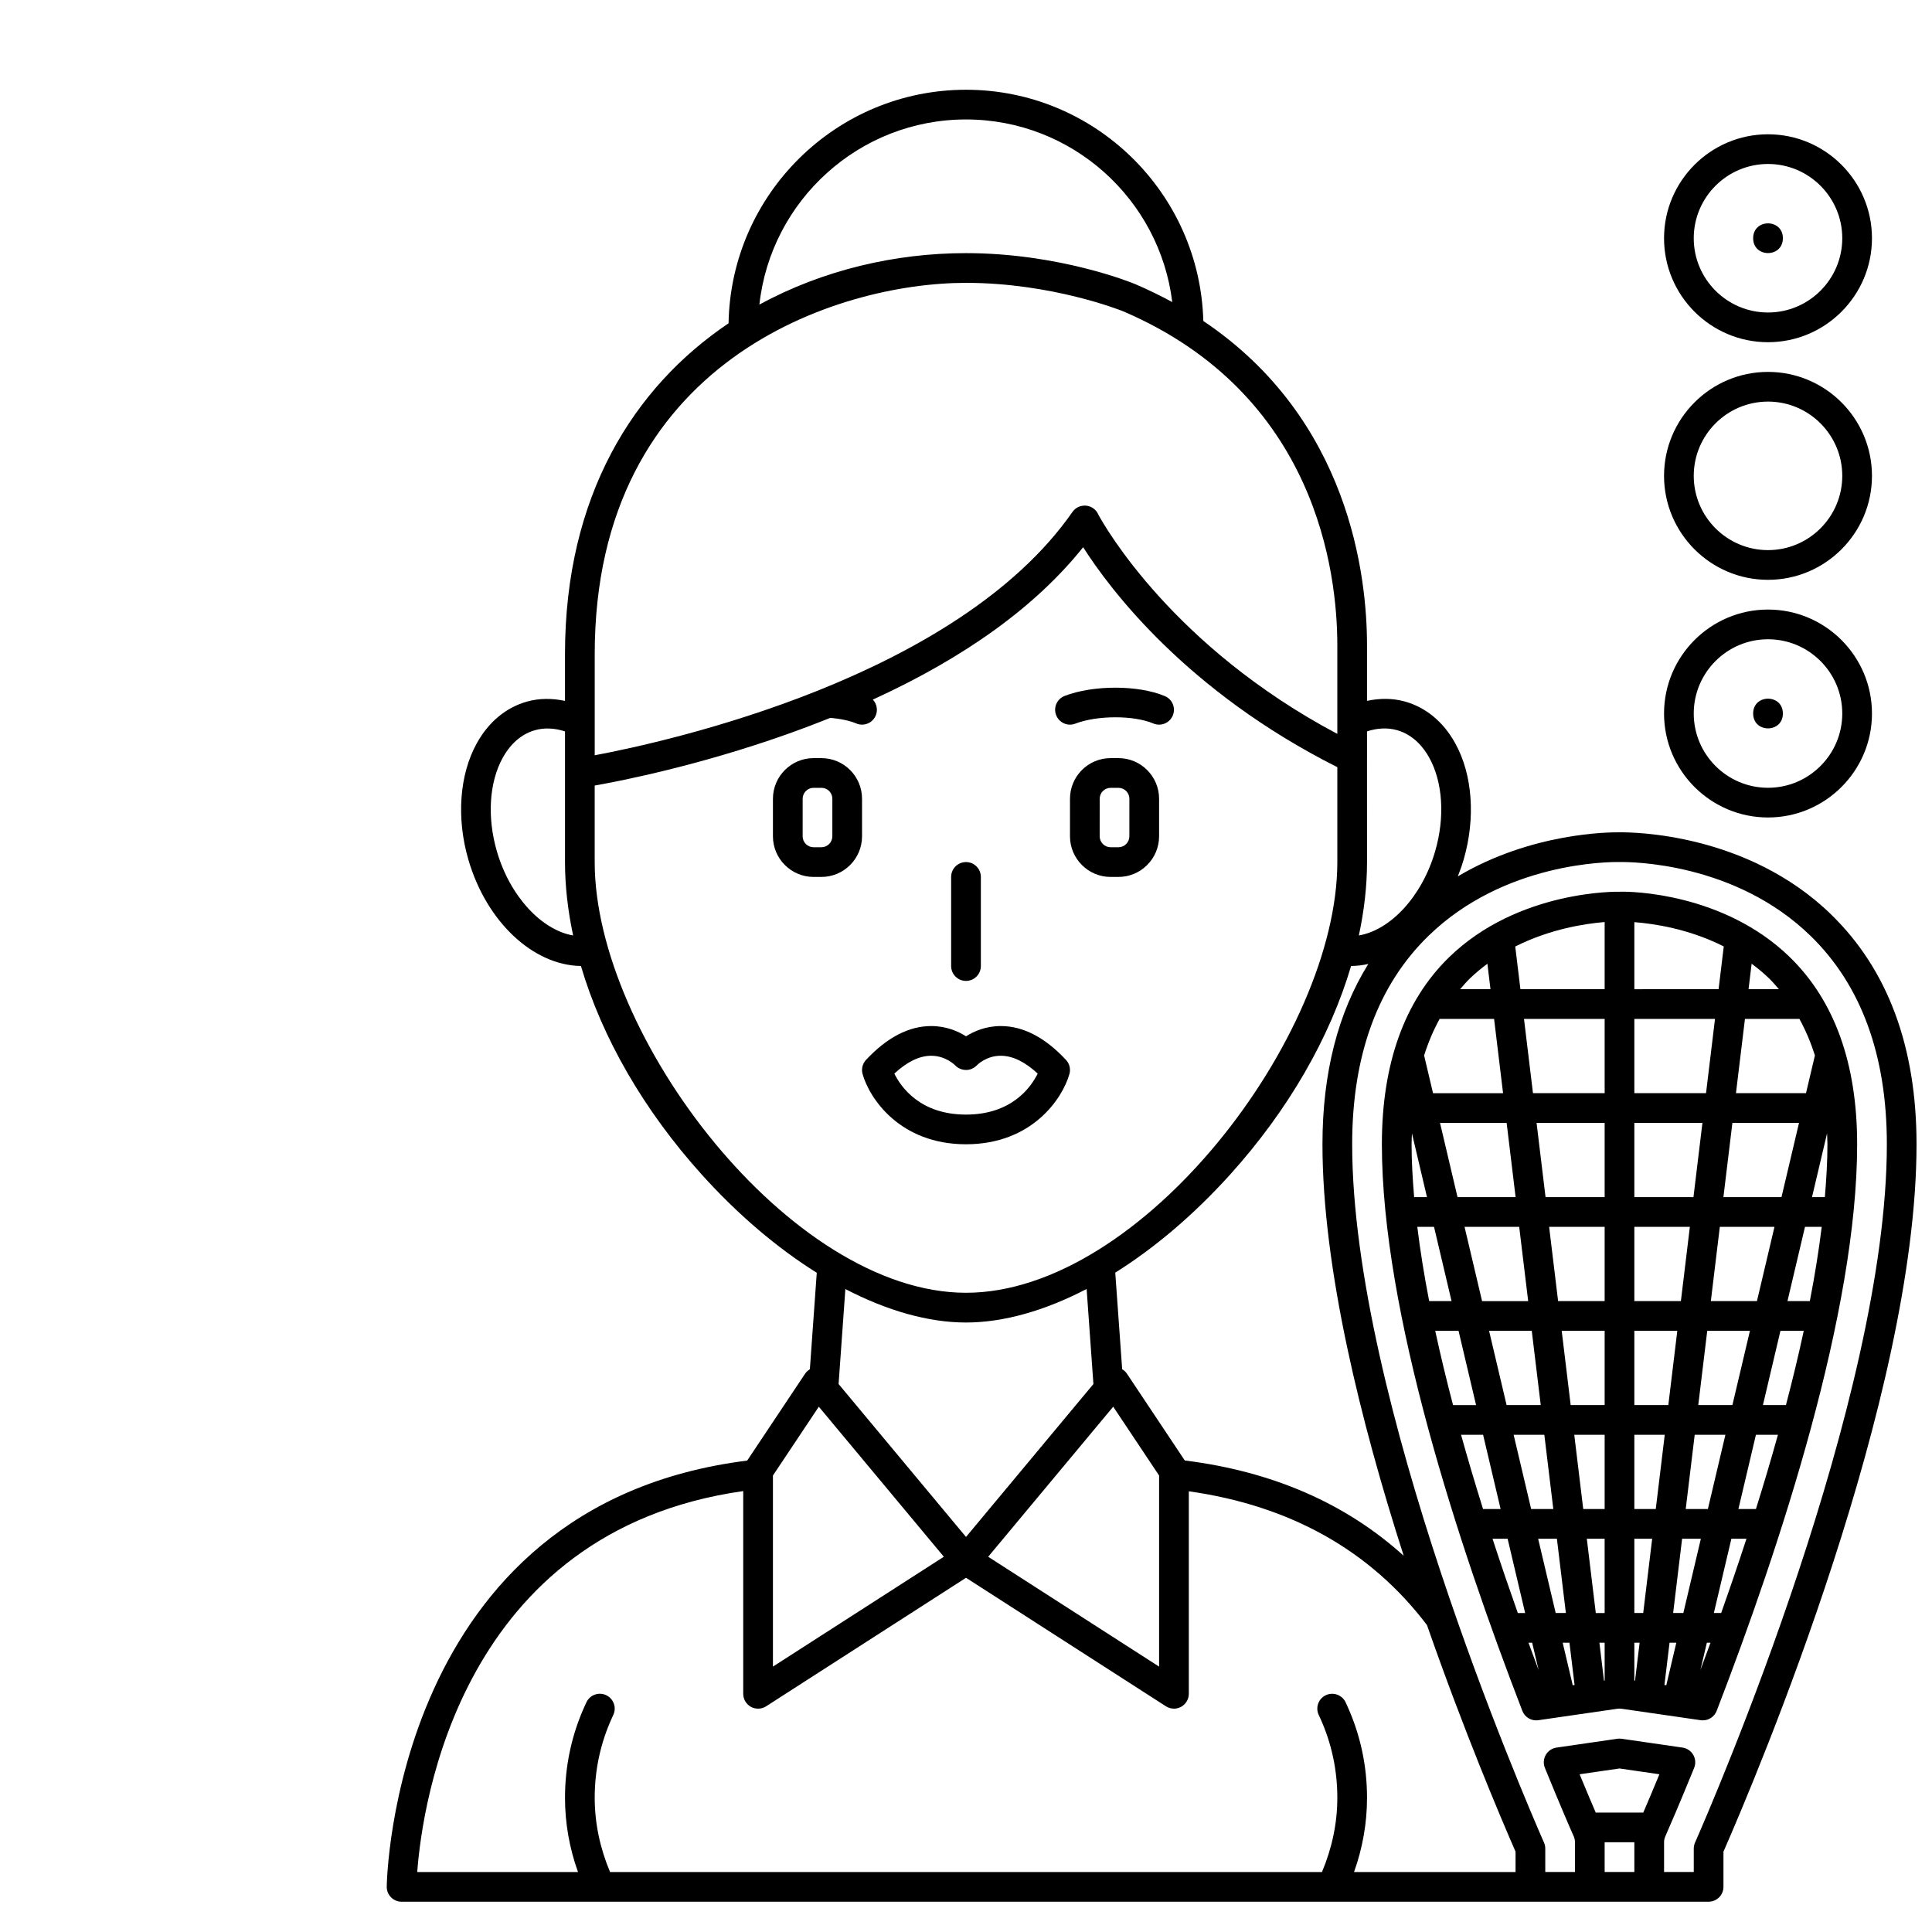
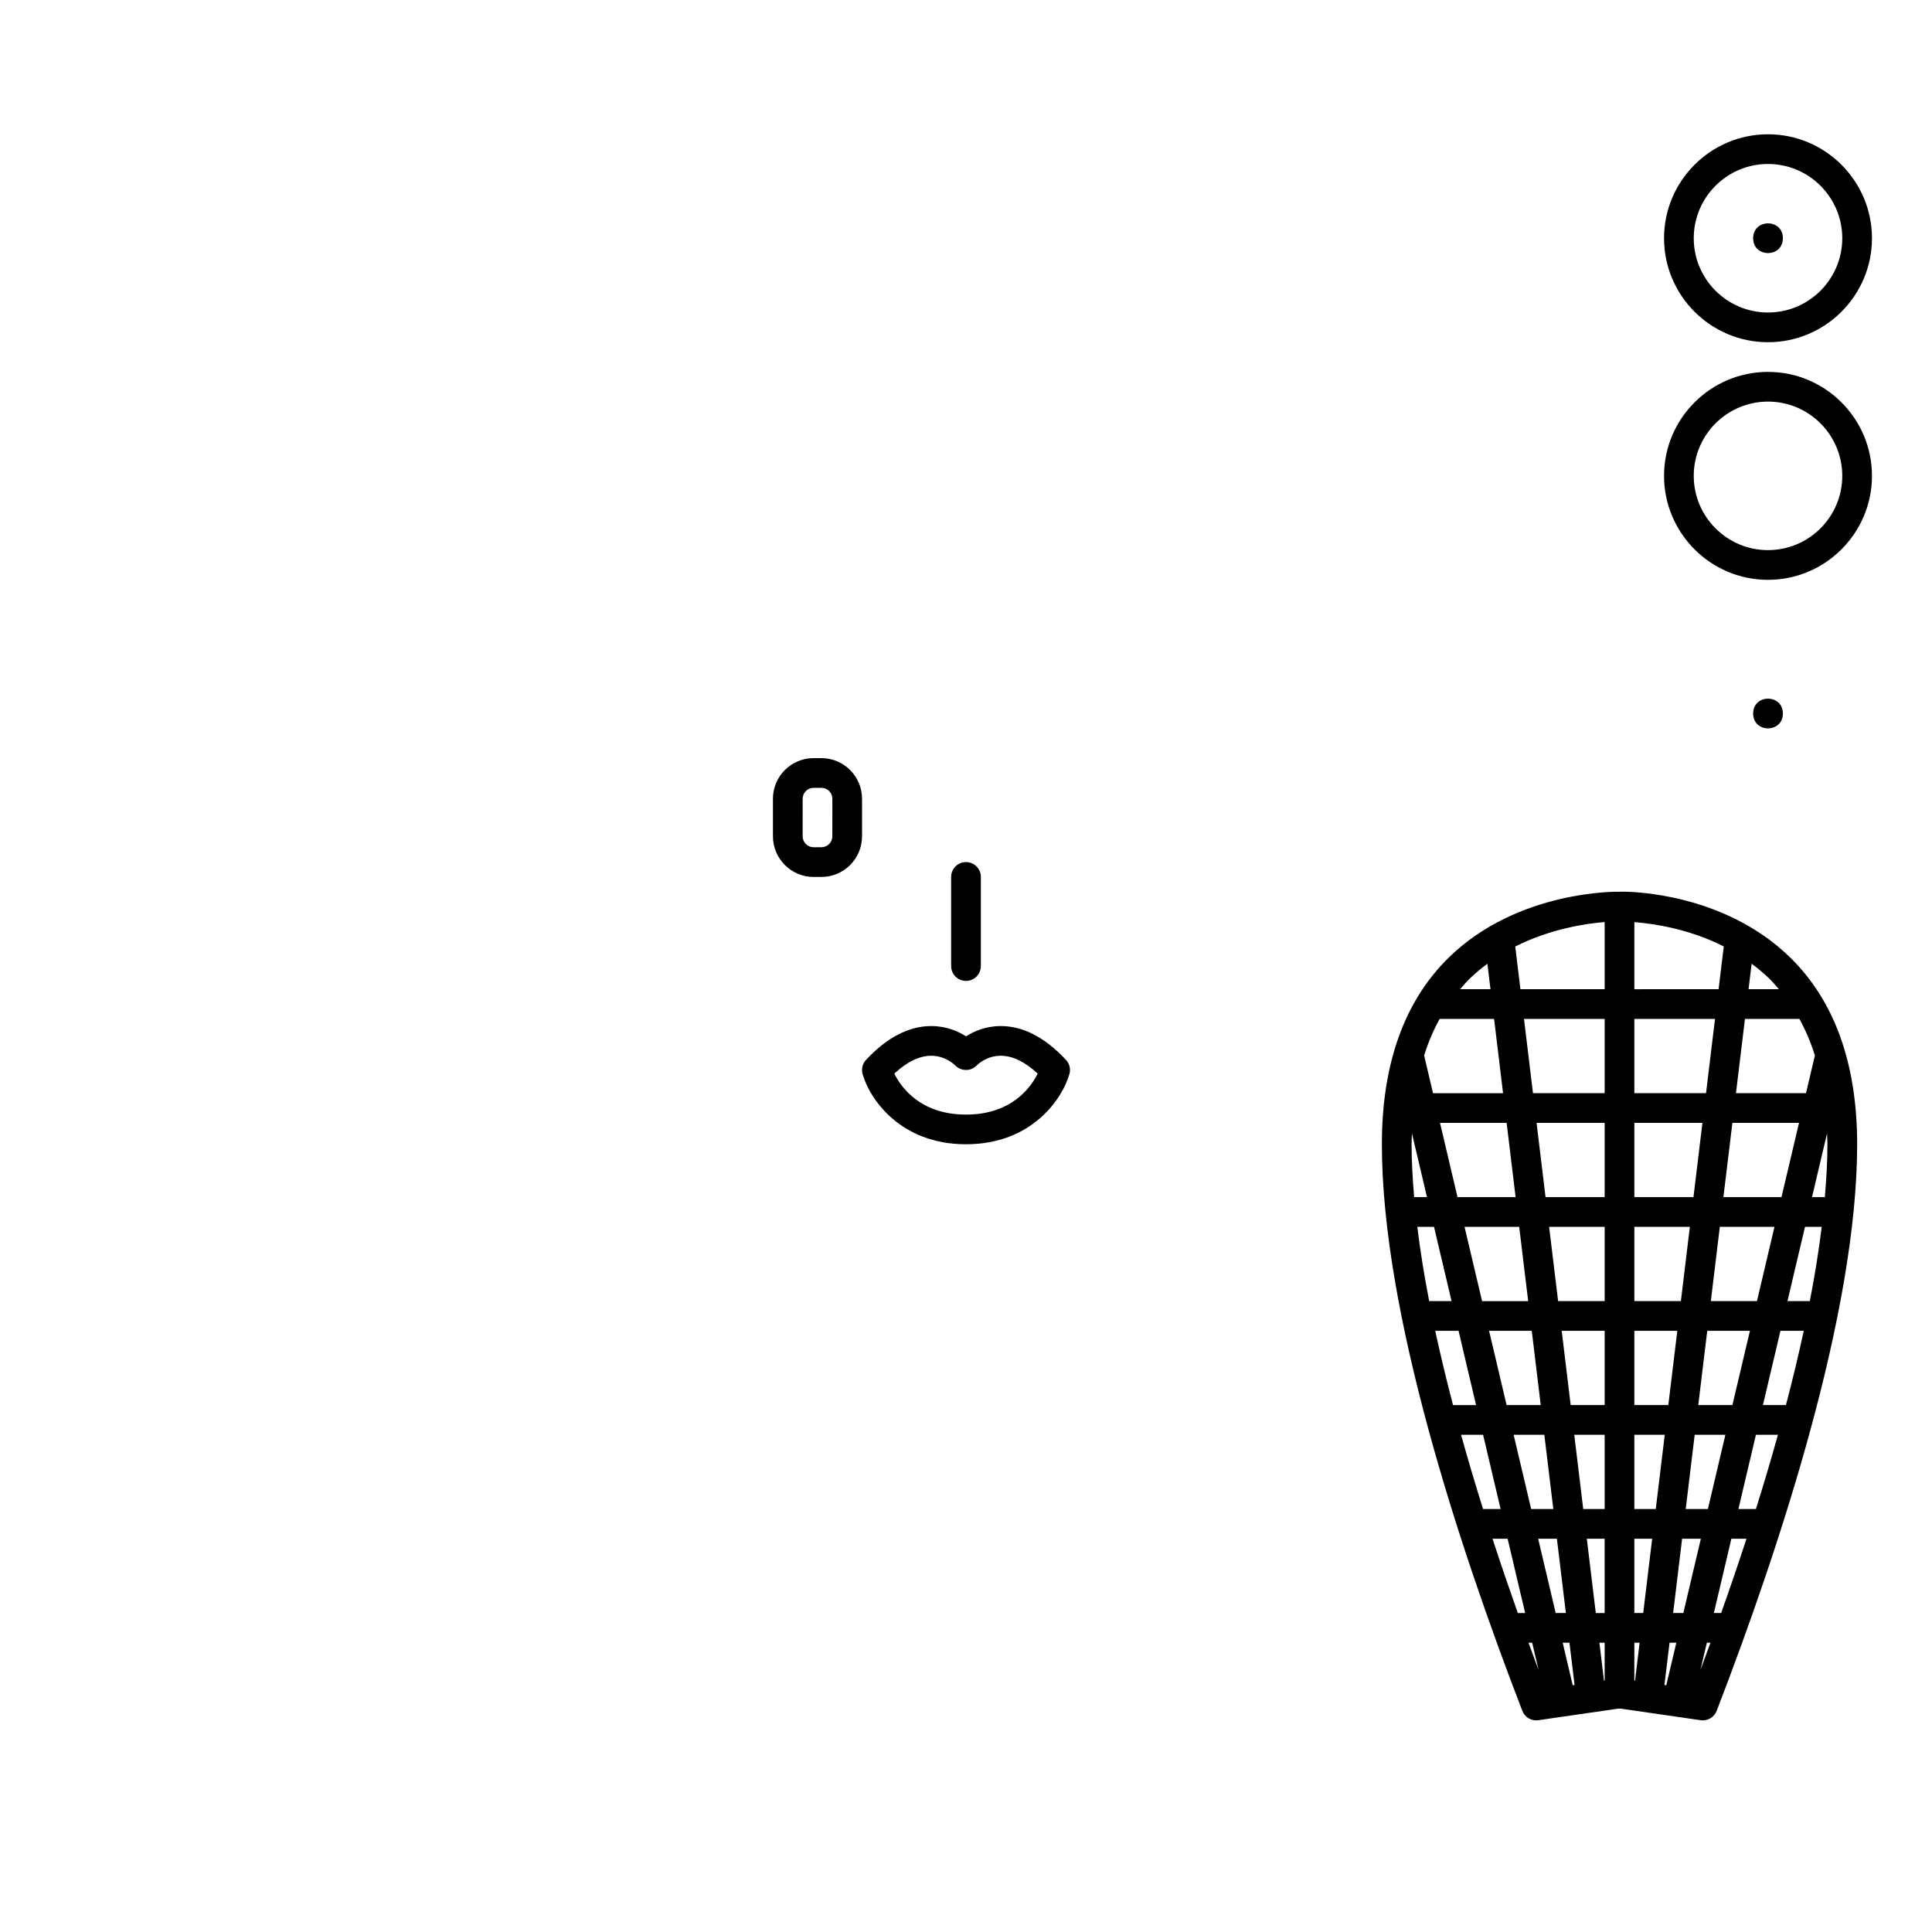
<svg xmlns="http://www.w3.org/2000/svg" width="800px" height="800px" version="1.1" viewBox="144 144 512 512">
  <defs>
    <clipPath id="a">
-       <path d="m246 167h405.9v481h-405.9z" />
-     </clipPath>
+       </clipPath>
  </defs>
  <path d="m372.45 355.68c0-5.938-4.832-10.77-10.77-10.77h-2.074c-5.938 0-10.77 4.832-10.77 10.77v9.945c0 5.938 4.832 10.773 10.77 10.773h2.074c5.938 0 10.77-4.832 10.77-10.773zm-7.871 9.945c0 1.598-1.301 2.902-2.898 2.902h-2.074c-1.598 0-2.898-1.305-2.898-2.902l0.004-9.945c0-1.598 1.301-2.898 2.898-2.898h2.074c1.598 0 2.898 1.301 2.898 2.898z" />
-   <path d="m440.4 344.91h-2.074c-5.938 0-10.77 4.832-10.77 10.77v9.945c0 5.938 4.832 10.773 10.77 10.773h2.074c5.938 0 10.77-4.832 10.77-10.773v-9.945c0-5.941-4.836-10.77-10.77-10.77zm2.894 20.715c0 1.598-1.301 2.902-2.898 2.902h-2.074c-1.598 0-2.898-1.305-2.898-2.902l0.004-9.945c0-1.598 1.301-2.898 2.898-2.898h2.074c1.598 0 2.898 1.301 2.898 2.898z" />
  <path d="m400 403.95c2.176 0 3.938-1.762 3.938-3.938v-23.617c0-2.172-1.758-3.938-3.938-3.938-2.176 0-3.938 1.762-3.938 3.938v23.617c0 2.176 1.758 3.938 3.938 3.938z" />
  <path d="m427.41 428.63c0.375-1.324 0.027-2.742-0.91-3.746-5.551-5.957-11.359-8.969-17.27-8.969h-0.02c-3.996 0.004-7.129 1.395-9.207 2.715-2.078-1.324-5.211-2.711-9.207-2.715h-0.02c-5.91 0-11.723 3.019-17.27 8.969-0.938 1.004-1.281 2.426-0.91 3.746 1.812 6.438 9.871 18.613 27.406 18.613s25.594-12.168 27.406-18.613zm-46.406-0.117c3.348-3.106 6.598-4.691 9.676-4.727h0.098c3.789 0 6.211 2.394 6.363 2.551 0.734 0.77 1.762 1.199 2.828 1.211 1.023 0.055 2.133-0.438 2.883-1.207 0.102-0.105 2.547-2.617 6.477-2.555 3.078 0.035 6.324 1.621 9.672 4.727-1.801 3.644-6.902 10.863-18.996 10.863-12.105 0-17.207-7.234-19-10.863z" />
-   <path d="m427.55 336.04c0.469 0 0.949-0.086 1.41-0.266 5.793-2.227 15.453-2.25 20.676-0.047 2 0.848 4.312-0.09 5.16-2.098 0.844-2.004-0.094-4.312-2.098-5.156-7.016-2.957-18.93-2.977-26.555-0.047-2.031 0.781-3.043 3.059-2.262 5.086 0.598 1.566 2.09 2.527 3.668 2.527z" />
  <g clip-path="url(#a)">
-     <path d="m629.29 386.36c-22.27-21.66-52.684-21.816-56.043-21.789-2.758-0.031-23.336 0.062-42.91 11.676 0.566-1.438 1.098-2.906 1.543-4.434 3.207-11.016 2.371-22.559-2.246-30.871-3.141-5.656-7.742-9.465-13.305-11.027-3.246-0.91-6.648-0.906-10.055-0.176v-14.742c0-18.312-4.637-59.938-43.383-85.934-0.91-33.934-28.738-61.277-62.891-61.277-34.359 0-62.336 27.672-62.922 61.891-25.164 16.938-43.348 45.738-43.348 87.68v12.387c-3.41-0.723-6.812-0.73-10.055 0.176-5.562 1.562-10.164 5.375-13.305 11.027-4.617 8.312-5.461 19.852-2.246 30.867 4.82 16.562 17.223 28.008 29.828 28.184 5.59 18.945 16.574 38.133 31.992 55.242 9.637 10.695 20.043 19.508 30.508 26.055l-1.828 25.566c-0.492 0.297-0.93 0.68-1.254 1.172l-15.359 23.039c-94.004 11.746-95.516 111.94-95.52 112.96-0.004 1.047 0.41 2.051 1.148 2.789 0.738 0.738 1.738 1.156 2.785 1.156h299.14l0.004-0.008h47.23c2.176 0 3.938-1.762 3.938-3.938v-9.316c9.316-21.285 51.168-120.64 51.168-187.48 0-25.801-7.606-46.281-22.613-60.867zm-353.61-16.746c-2.633-9.043-2.047-18.328 1.574-24.844 1.461-2.633 4.133-6.031 8.551-7.269 2.484-0.699 5.191-0.562 7.926 0.328v34.637c0 6.344 0.75 12.859 2.156 19.445-8.352-1.453-16.715-10.316-20.207-22.297zm230.59-24.684c0-0.008 0.004-0.016 0.004-0.023v-7.086c2.734-0.891 5.441-1.023 7.926-0.328 4.418 1.238 7.09 4.637 8.551 7.269 3.621 6.519 4.207 15.809 1.574 24.848-3.492 11.988-11.832 20.867-20.215 22.297 1.41-6.59 2.164-13.105 2.164-19.457zm0.344 54.531c-8.043 12.945-12.148 28.918-12.148 47.766 0 32.883 10.133 73.613 21.531 109.07-15.352-13.898-34.785-22.363-58.02-25.258l-15.336-23.008c-0.328-0.488-0.766-0.879-1.254-1.172l-1.832-25.598c10.449-6.547 20.836-15.348 30.469-26.023 15.434-17.117 26.43-36.305 32.027-55.242 1.523-0.016 3.051-0.195 4.562-0.535zm-67.602 117.33 12.16 18.238v50.641l-45.293-29.113zm-39.008 34.516-33.77-40.523 1.797-25.172c11.047 5.734 21.98 8.867 31.969 8.867 9.98 0 20.914-3.141 31.969-8.887l1.797 25.191zm0-375.65c28.109 0 51.332 21.172 54.656 48.402-3.102-1.691-6.383-3.293-9.863-4.785-0.016-0.004-0.031-0.012-0.047-0.02-0.809-0.336-20.035-8.172-44.785-8.172-18.68 0-37.867 4.457-54.719 13.637 3.019-27.551 26.418-49.062 54.758-49.062zm-98.398 141.7c0-77.836 64.34-98.398 98.355-98.398 22.793 0 41.074 7.289 41.754 7.566 51.168 21.973 56.688 69.191 56.688 88.473v23.488c-43.449-23.039-61.547-54.824-63.312-58.074-0.293-0.707-0.797-1.336-1.48-1.785h-0.004s-0.012-0.008-0.016-0.008c-0.094-0.062-0.195-0.121-0.301-0.176-0.004 0-0.004 0-0.008-0.004h-0.008s-0.004 0-0.004-0.004c-1.758-0.918-3.941-0.383-5.074 1.262-30.645 43.945-107.19 60.816-126.59 64.461zm-0.004 55.102v-20.285c7.656-1.359 27.551-5.332 50.594-13.465 4.074-1.438 8.004-2.934 11.832-4.469 2.699 0.23 5.133 0.738 6.894 1.484 0.5 0.211 1.02 0.312 1.531 0.312 1.535 0 2.992-0.906 3.625-2.41 0.625-1.484 0.266-3.125-0.77-4.227 24.547-11.227 43.227-24.727 55.738-40.383 7.203 11.32 27.512 38.242 67.359 58.289v25.152c0 46.105-51.832 114.14-98.398 114.14-46.57-0.004-98.406-68.035-98.406-114.14zm47.234 162.57 12.16-18.238 33.133 39.762-45.293 29.113zm196.8 105.08h-42.805c2.266-6.34 3.445-12.934 3.445-19.68 0-8.504-1.77-16.719-5.269-24.414l-0.41-0.887c-0.93-1.969-3.269-2.805-5.238-1.883-1.969 0.926-2.805 3.273-1.883 5.242l0.367 0.781c3.031 6.664 4.562 13.781 4.562 21.156 0 6.781-1.418 13.379-4.07 19.68h-188.66c-2.652-6.301-4.07-12.898-4.07-19.68 0-7.379 1.535-14.5 4.562-21.156l0.363-0.785c0.926-1.969 0.086-4.312-1.883-5.242-1.965-0.93-4.312-0.086-5.238 1.883l-0.41 0.887c-3.496 7.688-5.266 15.902-5.266 24.418 0 6.746 1.172 13.34 3.445 19.68h-42.605c1.32-17.84 11.371-90.309 86.391-100.96v53.727c0 1.441 0.789 2.766 2.051 3.457 0.59 0.324 1.234 0.48 1.887 0.48 0.738 0 1.484-0.207 2.129-0.625l52.977-34.059 52.977 34.055c0.645 0.414 1.391 0.625 2.129 0.625 0.648 0 1.297-0.16 1.887-0.48 1.258-0.688 2.047-2.012 2.047-3.453v-53.668c26.859 3.797 48.105 15.66 63.117 35.453 9.891 28.332 19.559 51.102 23.473 60.047zm31.484-0.016h-7.871v-7.871h7.871zm2.363-15.742h-12.594c-1.004-2.328-2.465-5.758-4.277-10.152l10.574-1.535 10.574 1.535c-1.809 4.387-3.269 7.816-4.277 10.152zm13.719 7.953c-0.223 0.5-0.336 1.039-0.336 1.582v6.207h-7.871v-7.871c0-0.559 0.113-1.098 0.379-1.68 0.766-1.738 3.586-8.184 7.594-18.035 0.453-1.121 0.371-2.391-0.234-3.441-0.598-1.051-1.652-1.762-2.852-1.938l-16.129-2.34c-0.379-0.055-0.75-0.055-1.129 0l-16.129 2.34c-1.195 0.172-2.246 0.891-2.852 1.938-0.602 1.051-0.688 2.316-0.234 3.441 4.008 9.852 6.82 16.297 7.629 18.109 0.227 0.508 0.344 1.047 0.344 1.605v7.871h-7.871v-6.207c0-0.547-0.109-1.082-0.336-1.582-5.203-11.836-50.836-117.57-50.836-185.07 0-23.594 6.805-42.176 20.23-55.227 20.027-19.473 47.574-19.605 50.676-19.562 3.113-0.031 30.562 0.113 50.562 19.562 13.422 13.051 20.227 31.633 20.227 55.227 0 67.5-45.633 173.24-50.832 185.07z" />
-   </g>
+     </g>
  <path d="m618.32 397.65c-17.531-17.047-42.25-17.465-45.09-17.328-0.25-0.02-26.855-0.59-45.289 17.438-11.762 11.512-17.73 28.152-17.73 49.473 0 44.375 20.242 106.15 37.223 150.16 0.66 1.715 2.418 2.746 4.234 2.481l20.945-3.035c0.387-0.055 0.758-0.055 1.137 0l20.949 3.035c0.191 0.027 0.383 0.039 0.57 0.039 1.602 0 3.074-0.984 3.668-2.519 16.98-44.023 37.227-105.81 37.227-150.16 0-21.383-6.004-38.066-17.844-49.582zm-75.055 118.71-4.644-19.68h11.312l2.379 19.68zm10 7.871 2.379 19.68h-5.871l-4.644-19.68zm-16.5-35.422-4.644-19.68h14.484l2.379 19.68zm-6.504-27.555-4.644-19.68h17.656l2.379 19.68zm3.184-57.863c1.516-1.48 3.109-2.777 4.731-3.988l0.816 6.742h-8.043c0.812-0.934 1.609-1.883 2.496-2.754zm-7.93 10.633h14.434l2.379 19.68h-18.562l-2.359-9.992c1.09-3.477 2.465-6.703 4.109-9.688zm-7.434 33.211c0-0.988 0.07-1.918 0.098-2.883l3.988 16.902h-3.402c-0.406-4.828-0.684-9.547-0.684-14.02zm1.516 21.891h4.434l4.644 19.68h-5.93c-1.301-6.703-2.363-13.285-3.148-19.68zm4.754 27.555h6.18l4.644 19.68h-6.102c-1.723-6.562-3.312-13.145-4.723-19.68zm6.844 27.551h5.84l4.644 19.68h-4.652c-2.012-6.422-3.973-13.004-5.832-19.68zm15.043 47.234c-2.203-6.223-4.461-12.801-6.703-19.68h4l4.644 19.68zm2.828 7.871h0.973l1.711 7.262c-0.871-2.332-1.766-4.754-2.684-7.262zm2.559-27.555h4.969l2.379 19.68h-2.699zm9.164 38.824-2.66-11.27h1.793l1.355 11.199zm8.461-1.23-0.176 0.023-1.215-10.066h1.391zm0-17.91h-2.348l-2.379-19.68h4.723zm0-27.555h-5.676l-2.379-19.68h8.055zm0-27.551h-9.004l-2.379-19.68h11.383zm0-27.551h-12.336l-2.379-19.68 14.715-0.004zm0-27.555h-15.664l-2.379-19.68h18.043zm0-27.551h-18.996l-2.379-19.68h21.375zm0-27.551h-22.324l-1.371-11.316c9.344-4.711 18.727-6.082 23.695-6.481zm38.949-6.754c1.586 1.18 3.144 2.449 4.633 3.898 0.922 0.898 1.754 1.879 2.598 2.856h-8.047zm-1.77 14.625h14.43c1.641 2.984 3.016 6.211 4.109 9.691l-2.359 9.988h-18.562zm14.328 27.551-4.644 19.68h-15.391l2.379-19.68zm-26.699 74.785 2.379-19.68h11.312l-4.644 19.68zm7.191 7.871-4.644 19.68h-5.871l2.379-19.68zm-3.859-35.422 2.379-19.68h14.484l-4.644 19.68zm-20.27-100.43c5.051 0.398 14.379 1.727 23.695 6.438l-1.371 11.332-22.324 0.004zm0 25.645h21.375l-2.379 19.68h-18.996zm0 27.551h18.043l-2.379 19.68h-15.664zm0 27.551h14.711l-2.379 19.68-12.332 0.004zm0 27.555h11.383l-2.379 19.68h-9.004zm0.18 92.723-0.18-0.023v-10.043h1.395zm2.168-17.938h-2.348v-19.68h4.723zm-2.348-27.555v-19.68h8.055l-2.379 19.68zm8.465 46.695-0.492-0.07 1.355-11.199h1.793zm1.812-19.141 2.379-19.68h4.969l-4.644 19.68zm7.231 15.102 1.707-7.231h0.965c-0.91 2.5-1.801 4.906-2.672 7.231zm5.5-15.102h-1.938l4.644-19.68h3.996c-2.238 6.879-4.496 13.453-6.703 19.68zm9.211-27.555h-4.644l4.644-19.68h5.832c-1.855 6.676-3.816 13.258-5.832 19.68zm7.953-27.551h-6.098l4.644-19.68h6.176c-1.406 6.535-2.996 13.117-4.723 19.68zm6.332-27.551h-5.926l4.644-19.68h4.434c-0.785 6.391-1.848 12.973-3.152 19.68zm0.578-27.555 3.988-16.902c0.023 0.969 0.102 1.895 0.102 2.883 0 4.473-0.277 9.191-0.688 14.02z" />
-   <path d="m612.54 360.64c15.188 0 27.551-12.359 27.551-27.551 0-15.191-12.363-27.551-27.551-27.551s-27.551 12.359-27.551 27.551c0 15.195 12.363 27.551 27.551 27.551zm0-47.23c10.852 0 19.68 8.828 19.68 19.68 0 10.852-8.828 19.68-19.68 19.68-10.852 0-19.68-8.828-19.68-19.68 0-10.852 8.828-19.68 19.68-19.68z" />
  <path d="m616.48 333.09c0 5.25-7.875 5.25-7.875 0 0-5.246 7.875-5.246 7.875 0" />
  <path d="m612.54 297.66c15.188 0 27.551-12.359 27.551-27.551 0-15.191-12.363-27.551-27.551-27.551s-27.551 12.359-27.551 27.551c0 15.191 12.363 27.551 27.551 27.551zm0-47.234c10.852 0 19.68 8.828 19.68 19.68s-8.828 19.68-19.68 19.68c-10.852 0-19.68-8.828-19.68-19.68s8.828-19.68 19.68-19.68z" />
  <path d="m612.54 234.69c15.188 0 27.551-12.359 27.551-27.551 0-15.191-12.363-27.551-27.551-27.551s-27.551 12.359-27.551 27.551c0 15.191 12.363 27.551 27.551 27.551zm0-47.234c10.852 0 19.68 8.828 19.68 19.68 0 10.852-8.828 19.68-19.68 19.68-10.852 0-19.68-8.828-19.68-19.68 0-10.852 8.828-19.68 19.68-19.68z" />
  <path d="m616.48 207.13c0 5.25-7.875 5.25-7.875 0 0-5.246 7.875-5.246 7.875 0" />
</svg>